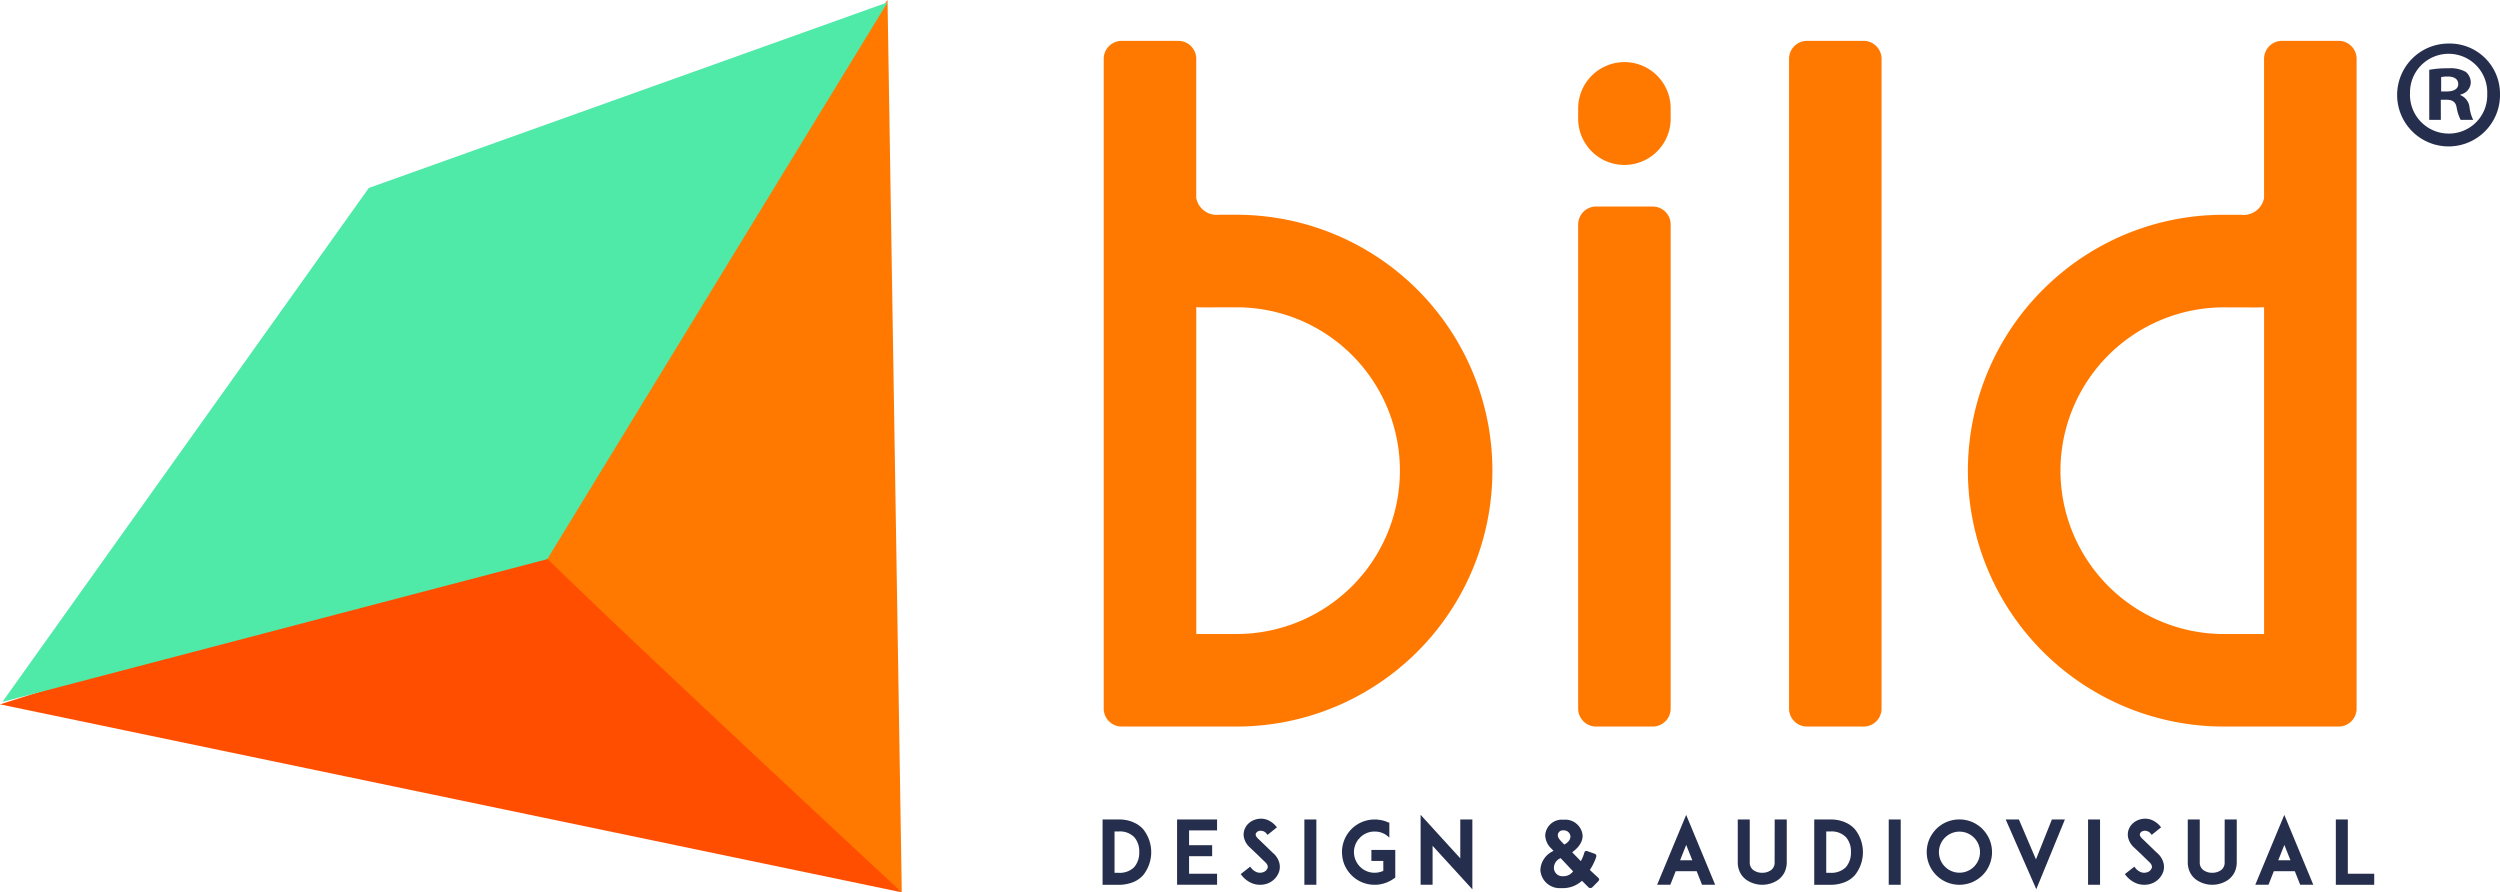
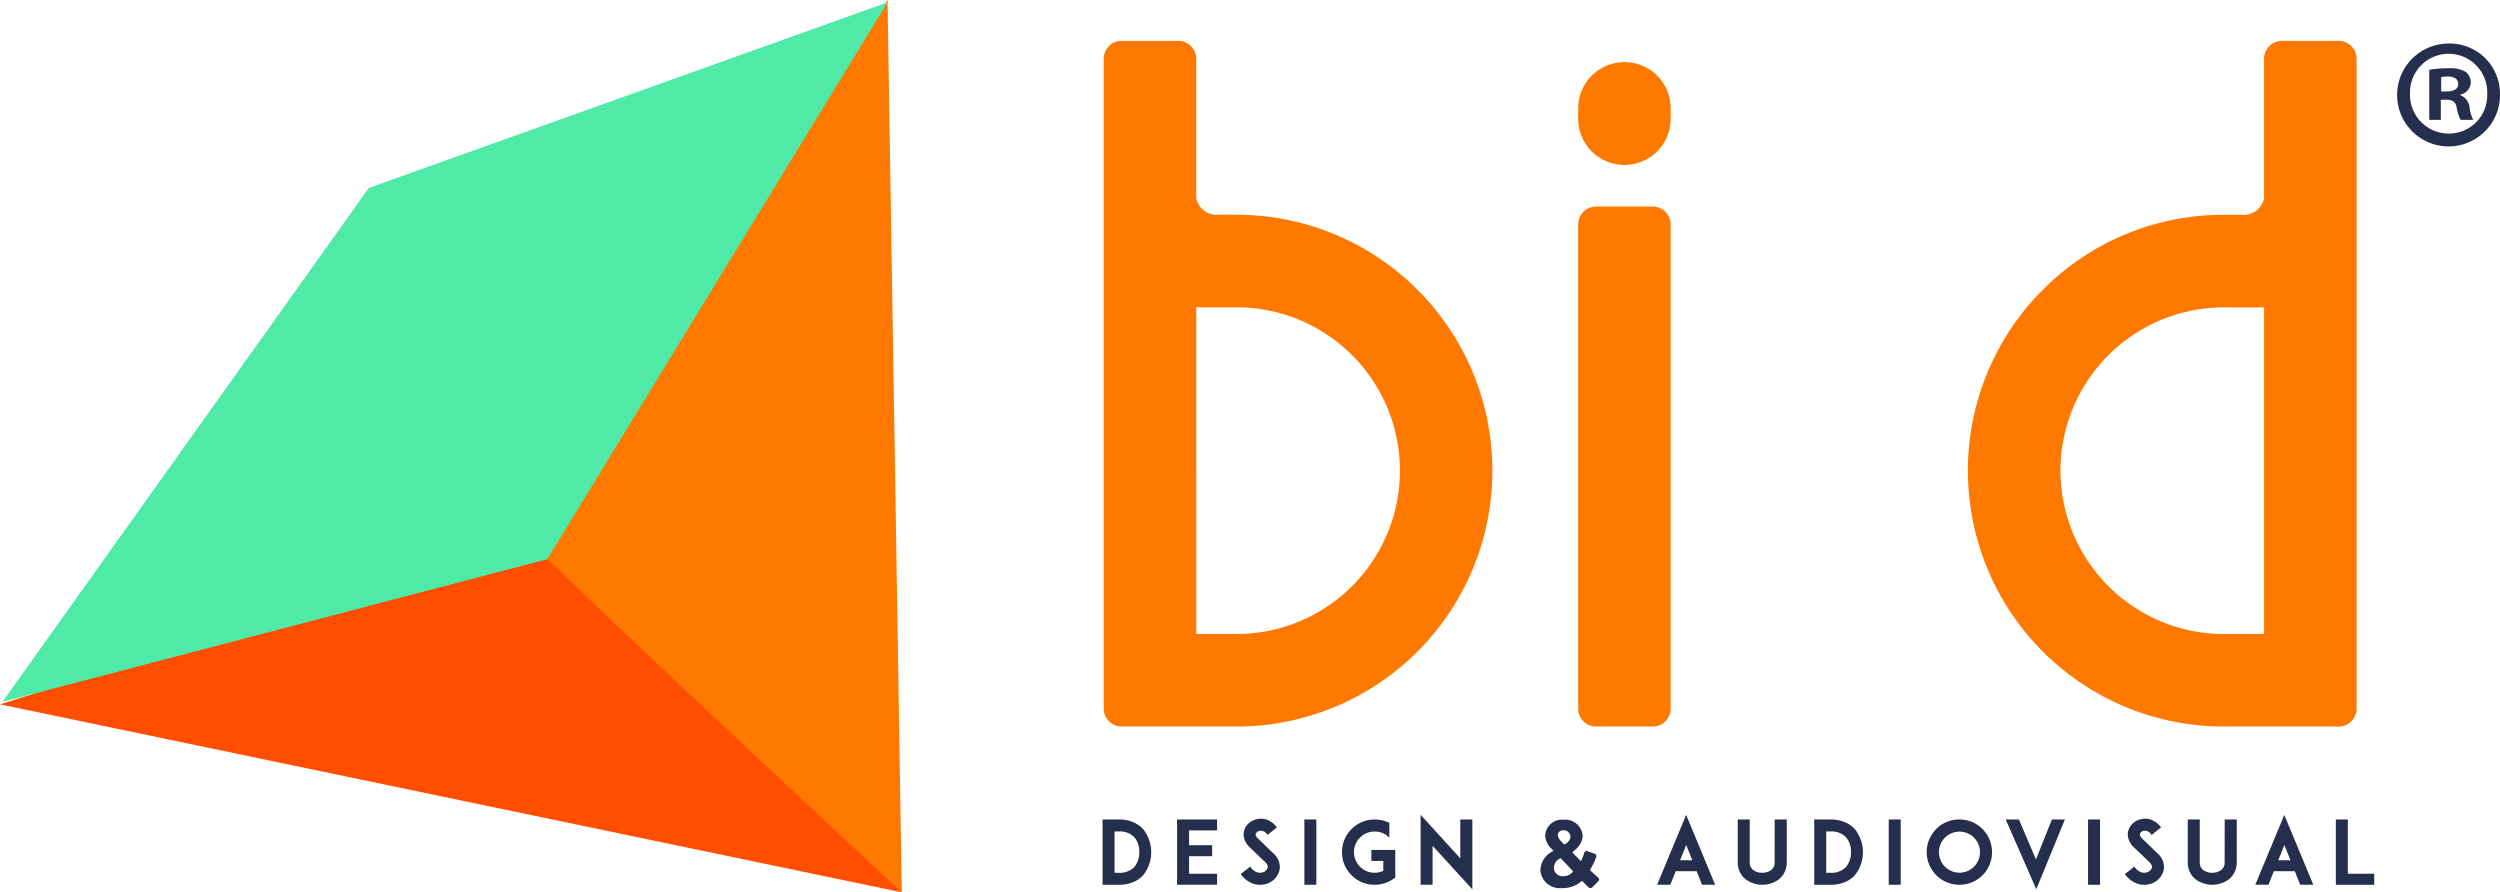
<svg xmlns="http://www.w3.org/2000/svg" width="214.277" height="76.478" viewBox="0 0 214.277 76.478">
  <defs>
    <clipPath id="clip-path">
      <rect id="Rectangle_547" data-name="Rectangle 547" width="214.277" height="76.478" fill="none" />
    </clipPath>
  </defs>
  <g id="Group_1610" data-name="Group 1610" transform="translate(0 0)">
    <path id="Path_4823" data-name="Path 4823" d="M148.572,0,113.494,47.518l36.3,28.96Z" transform="translate(-72.501 0)" fill="#ff7900" />
    <g id="Group_1609" data-name="Group 1609" transform="translate(0 0)">
      <g id="Group_1608" data-name="Group 1608" clip-path="url(#clip-path)">
        <path id="Path_4824" data-name="Path 4824" d="M0,140.8l77.294,16.112s-33.855-31.407-32.631-31S0,140.8,0,140.8" transform="translate(0 -80.429)" fill="#ff4e00" />
        <path id="Path_4825" data-name="Path 4825" d="M.565,60.524,31.972,16.472,76.432.565,47.267,48.287Z" transform="translate(-0.361 -0.361)" fill="#50eaa8" />
        <path id="Path_4826" data-name="Path 4826" d="M577.664,14.623a4.409,4.409,0,1,1-4.394-4.29,4.31,4.31,0,0,1,4.394,4.29m-7.716,0A3.324,3.324,0,0,0,573.3,18.05a3.285,3.285,0,0,0,3.27-3.4,3.311,3.311,0,1,0-6.618-.026m2.642,2.25H571.6v-4.29a8.726,8.726,0,0,1,1.648-.13,2.669,2.669,0,0,1,1.491.314,1.189,1.189,0,0,1,.419.942,1.1,1.1,0,0,1-.889.994v.052a1.266,1.266,0,0,1,.784,1.046,3.279,3.279,0,0,0,.314,1.072H574.29a3.688,3.688,0,0,1-.34-1.046c-.078-.471-.34-.68-.889-.68h-.471Zm.026-2.433h.471c.549,0,.994-.183.994-.628,0-.392-.288-.654-.916-.654a2.369,2.369,0,0,0-.549.052Z" transform="translate(-363.387 -6.601)" fill="#252e4c" />
        <path id="Path_4827" data-name="Path 4827" d="M273.287,24.6l-1.486,0a1.786,1.786,0,0,1-1.956-1.434V11.235a1.54,1.54,0,0,0-1.54-1.54h-4.851a1.54,1.54,0,0,0-1.539,1.54V66.927a1.54,1.54,0,0,0,1.539,1.54H273.3a21.933,21.933,0,1,0-.009-43.867m.009,35.935h-3.452V32.52c.219.013.436.02.647.02l2.807-.008a14,14,0,0,1,0,28" transform="translate(-167.314 -6.193)" fill="#ff7900" />
        <path id="Path_4828" data-name="Path 4828" d="M380.888,49.011h-4.849a1.54,1.54,0,0,0-1.54,1.54V92.043a1.54,1.54,0,0,0,1.54,1.54h4.849a1.54,1.54,0,0,0,1.54-1.54V50.551a1.54,1.54,0,0,0-1.54-1.54" transform="translate(-239.234 -31.309)" fill="#ff7900" />
        <path id="Path_4829" data-name="Path 4829" d="M378.463,14.738A3.969,3.969,0,0,0,374.5,18.7v.95a3.965,3.965,0,0,0,7.929,0V18.7a3.969,3.969,0,0,0-3.965-3.964" transform="translate(-239.234 -9.415)" fill="#ff7900" />
-         <path id="Path_4830" data-name="Path 4830" d="M430.934,9.695h-4.849a1.54,1.54,0,0,0-1.54,1.54V66.927a1.54,1.54,0,0,0,1.54,1.54h4.849a1.54,1.54,0,0,0,1.54-1.54V11.235a1.54,1.54,0,0,0-1.54-1.54" transform="translate(-271.204 -6.193)" fill="#ff7900" />
        <path id="Path_4831" data-name="Path 4831" d="M473.413,31.024a21.933,21.933,0,0,0,15.509,37.443h9.843a1.54,1.54,0,0,0,1.54-1.54V11.235a1.54,1.54,0,0,0-1.54-1.54h-4.852a1.539,1.539,0,0,0-1.54,1.54V23.17a1.786,1.786,0,0,1-1.956,1.434l-1.486,0a21.8,21.8,0,0,0-15.518,6.424m1.507,15.509a14.017,14.017,0,0,1,14-14l2.807.008c.211,0,.428-.006.647-.019V60.536h-3.452a14.018,14.018,0,0,1-14-14" transform="translate(-298.318 -6.193)" fill="#ff7900" />
        <path id="Path_4832" data-name="Path 4832" d="M264.237,194.683a3.109,3.109,0,0,0-1.217-.219h-1.375v5.6h1.375a3.291,3.291,0,0,0,1.214-.217,2.288,2.288,0,0,0,.9-.622,3.16,3.16,0,0,0,0-3.916,2.289,2.289,0,0,0-.9-.621m.14,3.846a1.757,1.757,0,0,1-1.357.5h-.347v-3.541h.347a1.715,1.715,0,0,1,1.356.5,1.849,1.849,0,0,1,.414,1.267,1.877,1.877,0,0,1-.414,1.267" transform="translate(-167.142 -124.226)" fill="#252e4c" />
        <path id="Path_4833" data-name="Path 4833" d="M279.324,200.06h3.428v-.947h-2.4v-1.5h1.978v-.947h-1.978V195.4h2.4v-.939h-3.428Z" transform="translate(-178.436 -124.226)" fill="#252e4c" />
        <path id="Path_4834" data-name="Path 4834" d="M297.2,197.227c-.116-.109-.276-.262-.408-.394l-.9-.868c-.151-.146-.213-.284-.181-.4a.412.412,0,0,1,.324-.25.637.637,0,0,1,.628.276l.057.069.805-.646-.059-.07a1.918,1.918,0,0,0-.776-.575,1.525,1.525,0,0,0-.85-.062,1.494,1.494,0,0,0-.692.327,1.315,1.315,0,0,0-.429.648,1.254,1.254,0,0,0,.015.739,1.632,1.632,0,0,0,.44.688l.663.627c.029.029.424.417.665.644.2.186.271.361.224.521a.628.628,0,0,1-.5.39.743.743,0,0,1-.445-.04,1.121,1.121,0,0,1-.492-.393l-.055-.074-.815.638.055.071a2.217,2.217,0,0,0,.936.722,1.829,1.829,0,0,0,.675.123,1.689,1.689,0,0,0,.346-.031,1.664,1.664,0,0,0,1.288-1.121,1.373,1.373,0,0,0-.015-.811,1.7,1.7,0,0,0-.5-.747" transform="translate(-188.078 -124.103)" fill="#252e4c" />
        <rect id="Rectangle_544" data-name="Rectangle 544" width="1.027" height="5.596" transform="translate(111.799 70.238)" fill="#252e4c" />
        <path id="Path_4835" data-name="Path 4835" d="M320.967,198.016h1.022v.85a1.487,1.487,0,0,1-.241.089l-.024.007h0l-.021.006-.018.005-.066.01-.009.008-.066.013c-.026.005-.052.01-.077.013l-.226.014a1.759,1.759,0,0,1-1.25-.521,1.786,1.786,0,0,1-.451-.77,1.93,1.93,0,0,1-.064-.4.376.376,0,0,1-.006-.077.518.518,0,0,1,.008-.1v-.072c.006-.06.017-.12.03-.191l.012-.032a1.654,1.654,0,0,1,.215-.527l.014-.022v-.005l.06-.082c.02-.031.04-.061.064-.092l.051,0v-.056c.011-.012.023-.022.034-.033l.036-.035a1.518,1.518,0,0,1,.3-.245.15.15,0,0,0,.04-.024,1.727,1.727,0,0,1,.909-.249l.184.007a.153.153,0,0,0,.049.006.063.063,0,0,0,.036.005.443.443,0,0,0,.061.01l.022,0a.129.129,0,0,0,.048.012l.029.007a.111.111,0,0,0,.03.007,1.961,1.961,0,0,1,.309.115,1.616,1.616,0,0,1,.346.221l.149.13v-1.2l-.007-.09h-.058l-.047-.021a2.662,2.662,0,0,0-.921-.23.316.316,0,0,0-.1-.011h-.131a2.8,2.8,0,0,0-1.976.814,2.856,2.856,0,0,0-.6.89,2.961,2.961,0,0,0-.219.955v.139c0,.09.008.187.016.278a2.7,2.7,0,0,0,.2.809,2.793,2.793,0,0,0,.6.888,2.458,2.458,0,0,0,.615.466,1.563,1.563,0,0,0,.277.139l.121.047a.159.159,0,0,1,.027.01.422.422,0,0,0,.053.019h.011a2.666,2.666,0,0,0,.873.14h.144a2.819,2.819,0,0,0,1-.241l.03-.017.031-.013a.323.323,0,0,0,.037-.02l.027-.008.007-.007a.1.1,0,0,0,.044-.025l.016-.009h0l.026,0,.063-.046.017-.012a.127.127,0,0,0,.033-.018l.021-.014.023-.012.255-.174v-2.37h-2.048Zm.64-2.5.031.017a.07.07,0,0,1-.031-.017Z" transform="translate(-203.424 -124.226)" fill="#252e4c" />
        <path id="Path_4836" data-name="Path 4836" d="M340.513,197.091l-3.4-3.729v5.994h1.027v-3.339l3.408,3.73V193.76h-1.034Z" transform="translate(-215.351 -123.522)" fill="#252e4c" />
        <path id="Path_4837" data-name="Path 4837" d="M370.467,199.471l-.692-.643a4.958,4.958,0,0,0,.513-1.017c.032-.1.122-.293-.106-.374l-.594-.212c-.22-.081-.269.049-.317.22a2.855,2.855,0,0,1-.268.627l-.733-.748c0-.065.887-.545.887-1.441a1.49,1.49,0,0,0-1.628-1.359,1.43,1.43,0,0,0-1.578,1.318,1.63,1.63,0,0,0,.537,1.164l.163.171v.025a1.872,1.872,0,0,0-1.115,1.635,1.654,1.654,0,0,0,1.79,1.546,2.407,2.407,0,0,0,1.774-.627l.529.529a.246.246,0,0,0,.366.024l.456-.464c.2-.2.122-.277.016-.374m-2.954-4.036a.562.562,0,0,1,.6.521c0,.455-.529.692-.529.692l-.179-.179c-.212-.236-.375-.391-.375-.635a.429.429,0,0,1,.48-.4m-.049,3.93a.72.72,0,0,1-.765-.692.9.9,0,0,1,.578-.855l1.066,1.131a1.007,1.007,0,0,1-.879.415" transform="translate(-233.509 -124.264)" fill="#252e4c" />
        <path id="Path_4838" data-name="Path 4838" d="M393.239,199.364h1.131l.46-1.16h1.8l.46,1.16h1.124l-2.485-5.989Zm1.969-2.1.524-1.315.524,1.315Z" transform="translate(-251.206 -123.53)" fill="#252e4c" />
        <path id="Path_4839" data-name="Path 4839" d="M415.536,198.13a.789.789,0,0,1-.293.665,1.292,1.292,0,0,1-.77.237,1.263,1.263,0,0,1-.77-.237.792.792,0,0,1-.3-.665v-3.666h-1.027v3.666a1.912,1.912,0,0,0,.192.864,1.691,1.691,0,0,0,.508.616,2.4,2.4,0,0,0,2.8,0,1.858,1.858,0,0,0,.508-.616,2.013,2.013,0,0,0,.191-.863v-3.666h-1.034Z" transform="translate(-263.431 -124.226)" fill="#252e4c" />
        <path id="Path_4840" data-name="Path 4840" d="M433.114,194.683a3.112,3.112,0,0,0-1.217-.219h-1.375v5.6H431.9a3.3,3.3,0,0,0,1.215-.217,2.287,2.287,0,0,0,.9-.622,3.158,3.158,0,0,0,0-3.916,2.291,2.291,0,0,0-.9-.621m.139,3.846a1.756,1.756,0,0,1-1.357.5h-.347v-3.541h.347a1.714,1.714,0,0,1,1.356.5,1.849,1.849,0,0,1,.414,1.267,1.877,1.877,0,0,1-.414,1.267" transform="translate(-275.022 -124.226)" fill="#252e4c" />
        <rect id="Rectangle_545" data-name="Rectangle 545" width="1.027" height="5.596" transform="translate(161.885 70.238)" fill="#252e4c" />
        <path id="Path_4841" data-name="Path 4841" d="M461.992,195.279a2.913,2.913,0,0,0-.89-.6,2.836,2.836,0,0,0-2.179,0,2.751,2.751,0,0,0-.891.6,2.964,2.964,0,0,0-.6.89,2.852,2.852,0,0,0-.219,1.093,2.8,2.8,0,0,0,2.8,2.8,2.852,2.852,0,0,0,1.094-.219,2.964,2.964,0,0,0,.889-.6,2.8,2.8,0,0,0,.814-1.976,2.852,2.852,0,0,0-.219-1.094,2.912,2.912,0,0,0-.6-.89m-.732,3.234a1.76,1.76,0,1,1,.521-1.25,1.758,1.758,0,0,1-.521,1.25" transform="translate(-292.072 -124.227)" fill="#252e4c" />
        <path id="Path_4842" data-name="Path 4842" d="M478.547,197.886l-1.463-3.423h-1.132l2.623,5.977,2.453-5.977h-1.116Z" transform="translate(-304.043 -124.226)" fill="#252e4c" />
        <rect id="Rectangle_546" data-name="Rectangle 546" width="1.027" height="5.596" transform="translate(178.97 70.238)" fill="#252e4c" />
        <path id="Path_4843" data-name="Path 4843" d="M507,197.227c-.116-.109-.276-.262-.408-.394l-.9-.868c-.105-.1-.222-.254-.18-.4a.412.412,0,0,1,.324-.25.638.638,0,0,1,.628.276l.057.069.805-.646-.058-.07a1.916,1.916,0,0,0-.776-.575,1.525,1.525,0,0,0-.849-.062,1.491,1.491,0,0,0-.692.327,1.311,1.311,0,0,0-.429.648,1.254,1.254,0,0,0,.014.739,1.636,1.636,0,0,0,.44.688l.662.627c.029.029.425.417.666.644.2.186.271.361.224.521a.628.628,0,0,1-.5.39.744.744,0,0,1-.445-.04,1.123,1.123,0,0,1-.492-.393l-.055-.074-.815.638.055.071a2.213,2.213,0,0,0,.936.722,1.827,1.827,0,0,0,.675.123,1.693,1.693,0,0,0,.346-.031,1.663,1.663,0,0,0,1.288-1.121,1.37,1.37,0,0,0-.015-.811,1.7,1.7,0,0,0-.5-.747" transform="translate(-322.097 -124.103)" fill="#252e4c" />
        <path id="Path_4844" data-name="Path 4844" d="M522.323,198.13a.789.789,0,0,1-.293.665,1.291,1.291,0,0,1-.77.237,1.262,1.262,0,0,1-.77-.237.791.791,0,0,1-.3-.665v-3.666h-1.027v3.666a1.919,1.919,0,0,0,.191.864,1.7,1.7,0,0,0,.509.616,2.4,2.4,0,0,0,2.8,0,1.862,1.862,0,0,0,.507-.616,2.011,2.011,0,0,0,.191-.863v-3.666h-1.035Z" transform="translate(-331.647 -124.226)" fill="#252e4c" />
        <path id="Path_4845" data-name="Path 4845" d="M535.183,199.364h1.131l.459-1.16h1.8l.46,1.16h1.123l-2.485-5.989Zm1.969-2.1.523-1.315.524,1.315Z" transform="translate(-341.881 -123.53)" fill="#252e4c" />
        <path id="Path_4846" data-name="Path 4846" d="M555.328,199.113v-4.649H554.3v5.6h3.29v-.947Z" transform="translate(-354.094 -124.226)" fill="#252e4c" />
      </g>
    </g>
  </g>
</svg>